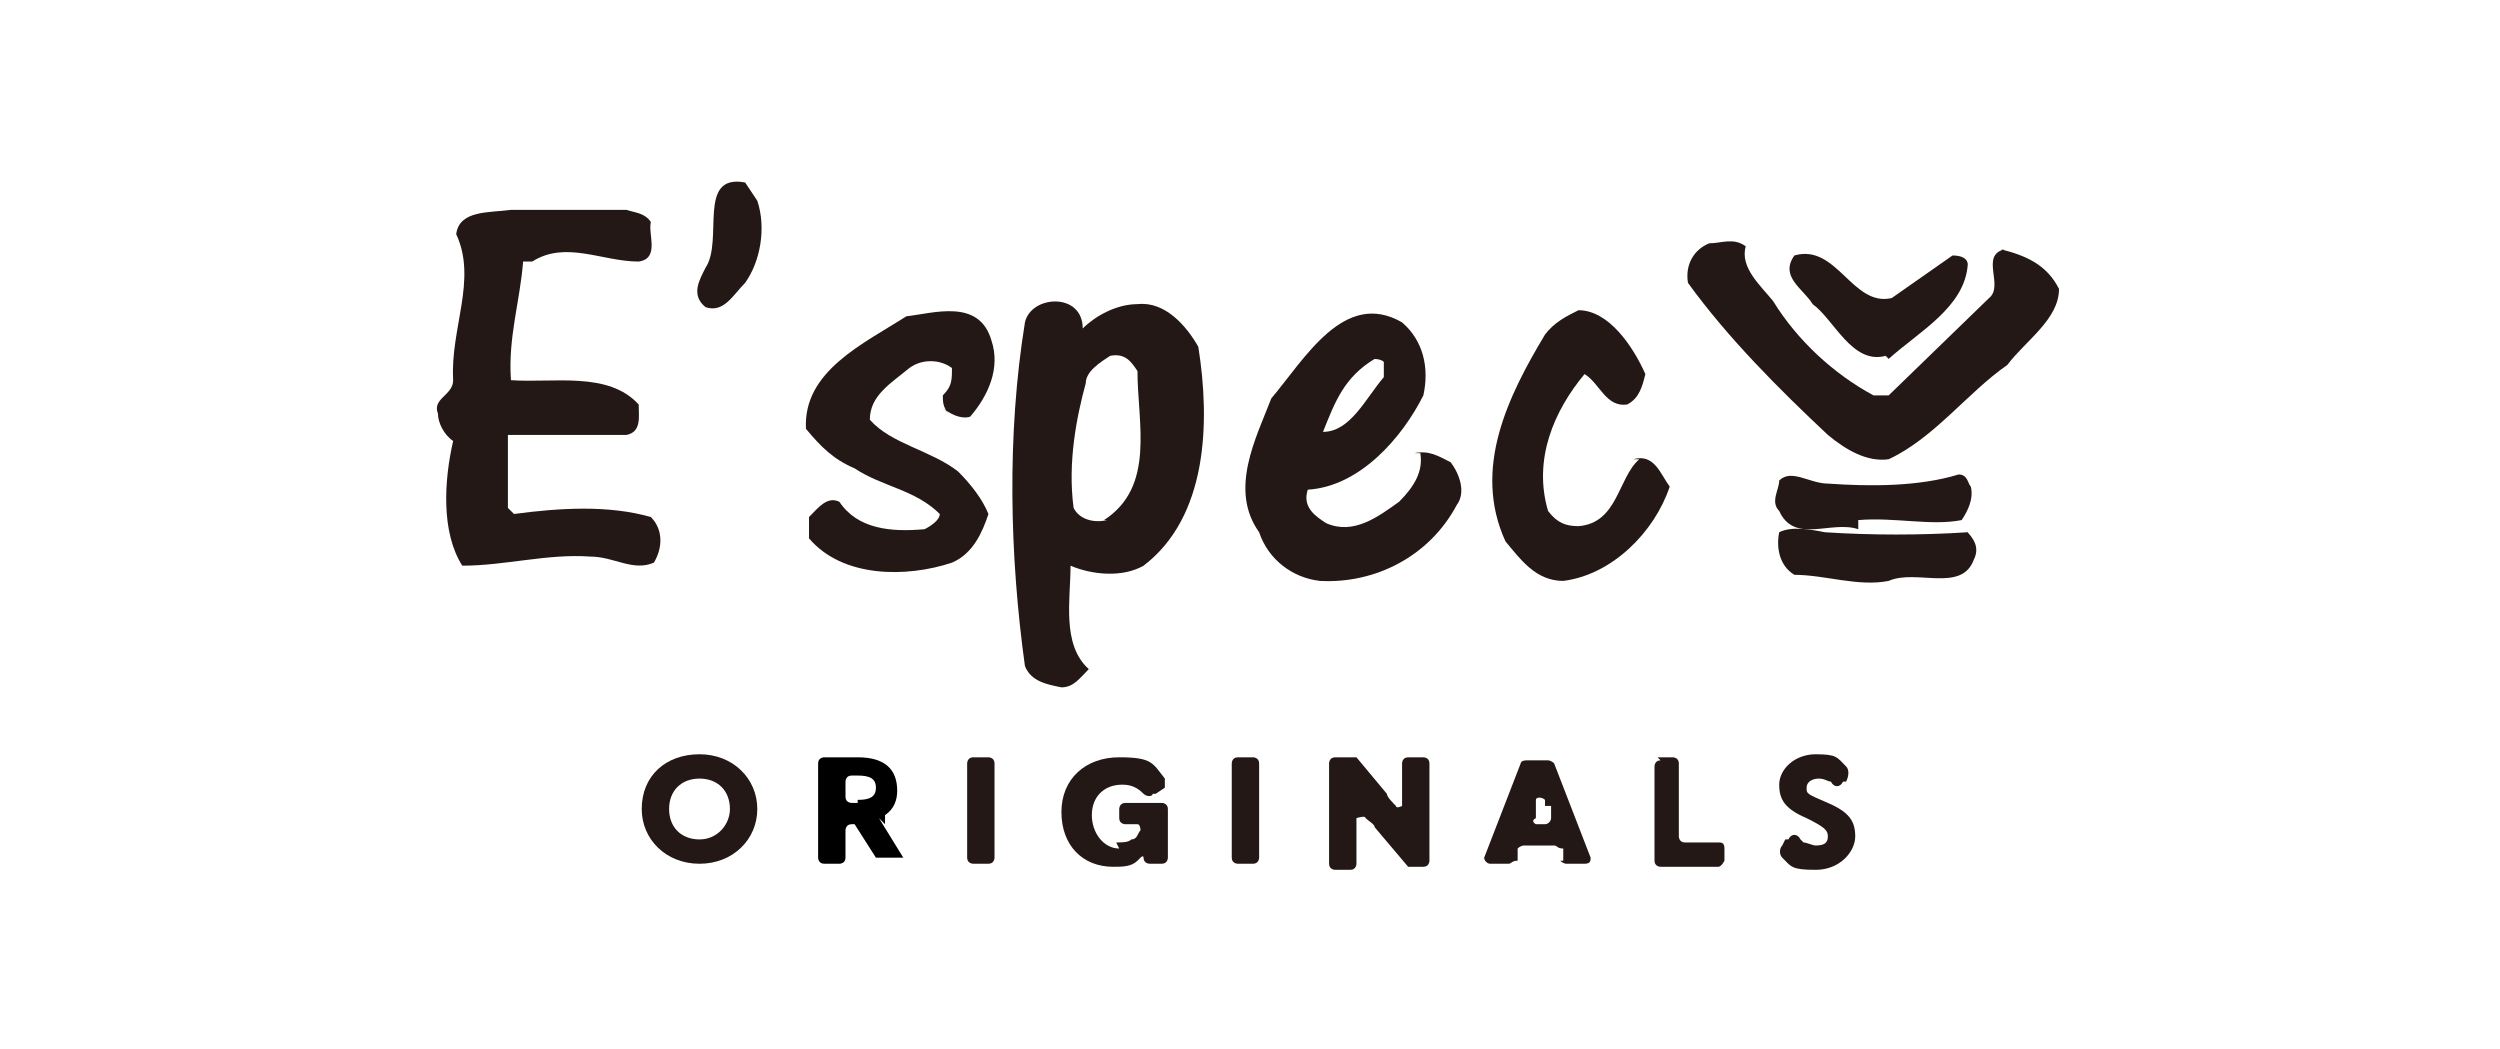
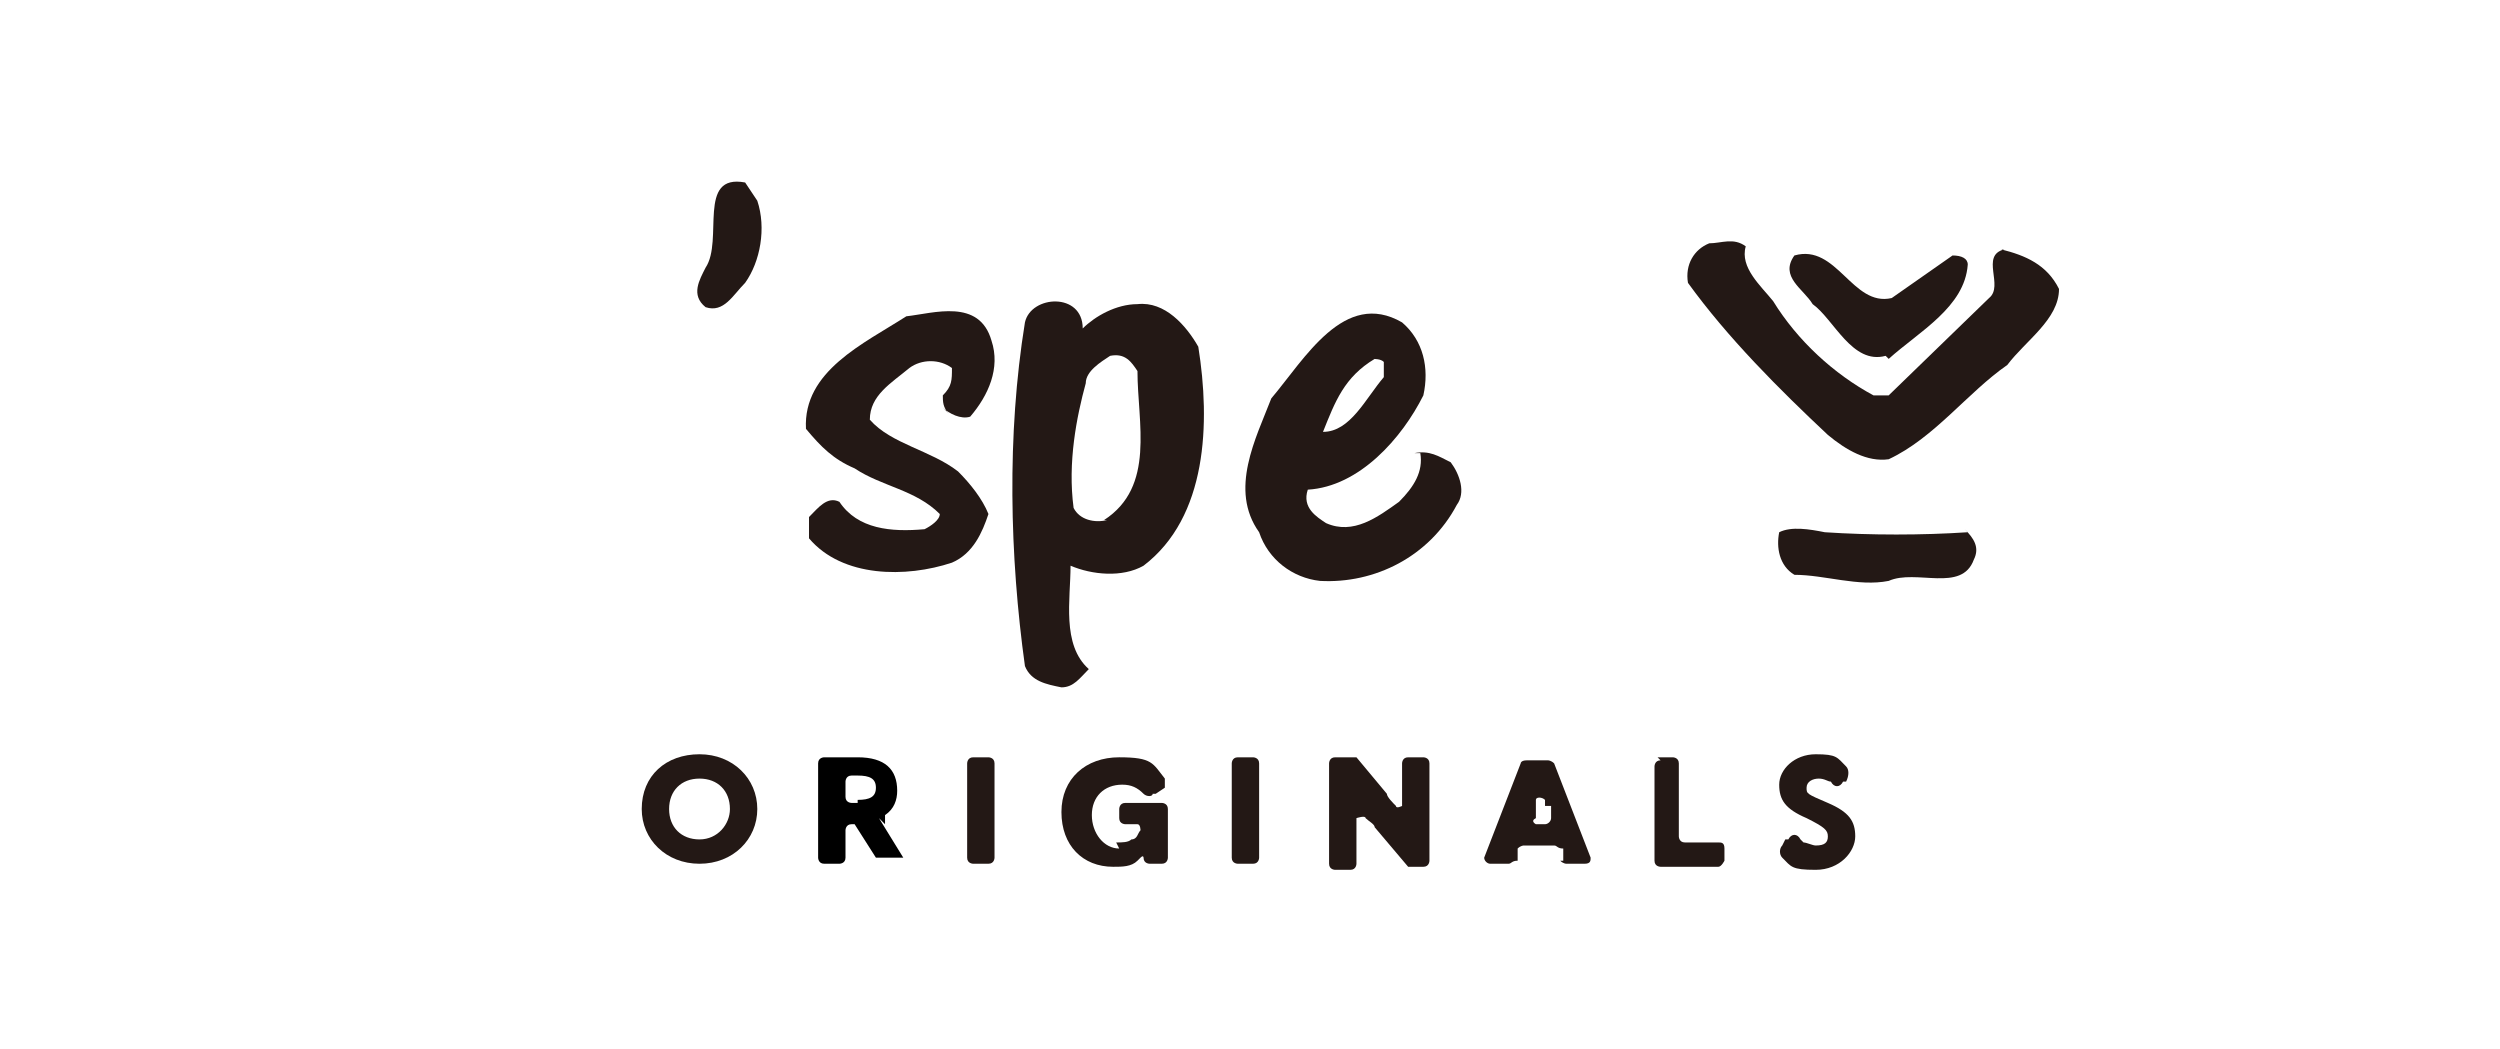
<svg xmlns="http://www.w3.org/2000/svg" id="_レイヤー_1" version="1.1" viewBox="0 0 82.2 34.5">
  <g>
    <path d="M24.5,6c-1.6-.3-.7,1.9-1.3,2.8-.2.4-.5.9,0,1.3.6.2.9-.4,1.3-.8.5-.7.7-1.8.4-2.7l-.4-.6h0Z" fill="#231815" />
-     <path d="M16.9,16.9l-.2-.2v-2.4h3.9c.5-.1.4-.6.4-1-1-1.1-2.8-.7-4.2-.8-.1-1.4.3-2.6.4-3.9h.3c1.1-.7,2.3,0,3.5,0,.7-.1.3-.9.4-1.3-.2-.3-.5-.3-.8-.4h-3.8c-.7.1-1.7,0-1.8.8.7,1.5-.2,3.1-.1,4.8,0,.5-.7.6-.5,1.1,0,.3.2.7.5.9-.3,1.3-.4,3,.3,4.1,1.4,0,2.8-.4,4.2-.3.8,0,1.4.5,2.1.2.3-.5.3-1.1-.1-1.5-1.4-.4-3-.3-4.5-.1" fill="#231815" />
    <path d="M65.9,8.2c-.8.2,0,1.2-.5,1.6l-3.3,3.2h-.5c-1.3-.7-2.5-1.8-3.3-3.1-.4-.5-1.1-1.1-.9-1.8-.4-.3-.8-.1-1.2-.1-.5.2-.8.7-.7,1.3,1.3,1.8,3,3.5,4.6,5,.6.5,1.3.9,2,.8,1.5-.7,2.6-2.2,3.9-3.1.6-.8,1.7-1.5,1.7-2.5-.4-.8-1.1-1.1-1.9-1.3" fill="#231815" />
    <path d="M62.1,11.8c1-.9,2.5-1.7,2.6-3.1,0-.2-.2-.3-.5-.3l-2,1.4c-1.3.3-1.8-1.8-3.2-1.4-.5.7.3,1.1.6,1.6.7.5,1.3,2,2.4,1.7" fill="#231815" />
    <path d="M37.4,10c-.7,0-1.4.4-1.8.8h0c0-1.2-1.7-1.1-1.9-.2-.6,3.7-.5,7.7,0,11.3.2.5.7.6,1.2.7.4,0,.6-.3.9-.6-.9-.8-.6-2.3-.6-3.4.7.3,1.7.4,2.4,0,2.1-1.6,2.2-4.7,1.8-7.2-.4-.7-1.1-1.5-2-1.4M36.4,17.1c-.4.1-.9,0-1.1-.4-.2-1.5.1-3,.4-4.1,0-.4.5-.7.8-.9.5-.1.7.2.9.5,0,1.7.6,3.8-1.1,4.9" fill="#231815" />
    <path d="M31,13.4c.2.2.6.4.9.3.6-.7,1-1.6.7-2.5-.4-1.4-1.9-.9-2.8-.8-1.4.9-3.4,1.8-3.3,3.7.5.6.9,1,1.6,1.3.9.6,2,.7,2.8,1.5,0,.2-.3.4-.5.5-1.1.1-2.2,0-2.8-.9-.4-.2-.7.2-1,.5,0,.2,0,.5,0,.7,1.1,1.3,3.2,1.3,4.7.8.7-.3,1-1,1.2-1.6-.2-.5-.6-1-1-1.4-.9-.7-2.2-.9-2.9-1.7,0-.8.7-1.2,1.3-1.7.4-.3,1-.3,1.4,0,0,.4,0,.6-.3.9,0,.2,0,.4.2.6" fill="#231815" />
    <path d="M46.7,14.9c.1.6-.2,1.1-.7,1.6-.7.5-1.5,1.1-2.4.7-.3-.2-.8-.5-.6-1.1,1.7-.1,3.1-1.7,3.8-3.1.2-.9,0-1.8-.7-2.4-1.9-1.1-3.2,1.2-4.3,2.5-.5,1.3-1.4,3-.4,4.4.3.9,1.1,1.5,2,1.6,1.8.1,3.6-.8,4.5-2.5.3-.4.1-1-.2-1.4-.4-.2-.7-.4-1.2-.3M45.1,11.8c.1,0,.3,0,.4.1v.5c-.6.7-1.1,1.8-2,1.8.4-1,.7-1.8,1.7-2.4" fill="#231815" />
-     <path d="M53.9,15.1c-.7.6-.7,2.1-2,2.2-.4,0-.7-.1-1-.5-.5-1.7.2-3.3,1.2-4.5.5.3.7,1.1,1.4,1,.4-.2.5-.6.6-1-.4-.9-1.2-2.1-2.2-2.1-.4.2-.8.4-1.1.8-1.2,2-2.4,4.4-1.3,6.8.5.6,1,1.3,1.9,1.3,1.6-.2,3-1.6,3.5-3.1-.3-.4-.5-1.1-1.2-.9" fill="#231815" />
-     <path d="M61.1,17.1c1.2-.1,2.4.2,3.4,0,.2-.3.4-.7.3-1.1-.1-.1-.1-.4-.4-.4-1.3.4-2.9.4-4.3.3-.6,0-1.2-.5-1.6-.1,0,.3-.3.7,0,1,.5,1.1,1.7.3,2.6.6" fill="#231815" />
    <path d="M64.7,17.5c-1.5.1-3.2.1-4.7,0h0c-.5-.1-1.1-.2-1.5,0-.1.5,0,1.1.5,1.4,1,0,2.1.4,3.1.2.9-.4,2.4.4,2.8-.7.2-.4,0-.7-.3-1" fill="#231815" />
  </g>
  <g>
    <path d="M21.1,26.6c0-1.1.8-1.8,1.9-1.8s1.9.8,1.9,1.8-.8,1.8-1.9,1.8-1.9-.8-1.9-1.8ZM24,26.6c0-.6-.4-1-1-1s-1,.4-1,1,.4,1,1,1,1-.5,1-1Z" fill="#231815" />
    <path d="M29.1,27.1c0,0,0-.2,0-.3.3-.2.4-.5.4-.8,0-.7-.4-1.1-1.3-1.1h-1.1c0,0-.2,0-.2.2v3.1c0,0,0,.2.2.2h.5c0,0,.2,0,.2-.2v-.9c0,0,0-.2.2-.2h0c0,0,.1,0,.1,0l.7,1.1c0,0,0,0,.1,0h.8c0,0-.8-1.3-.8-1.3h0ZM28.2,26.4h-.2c0,0-.2,0-.2-.2v-.5c0,0,0-.2.2-.2h.2c.4,0,.6.1.6.4s-.2.4-.6.4h0Z" />
    <path d="M32,24.9h.5c0,0,.2,0,.2.2v3.1c0,0,0,.2-.2.2h-.5c0,0-.2,0-.2-.2v-3.1c0,0,0-.2.2-.2Z" fill="#231815" />
    <path d="M36.7,27.7c.2,0,.4,0,.5-.1.2,0,.2-.2.3-.3,0,0,0-.2-.1-.2h-.4c0,0-.2,0-.2-.2v-.3c0,0,0-.2.2-.2h1.2c0,0,.2,0,.2.2v1.6c0,0,0,.2-.2.2h-.4c0,0-.2,0-.2-.2h0c0,0,0-.1-.1,0s0,0-.1.1h0c-.2.2-.5.2-.8.2-1,0-1.7-.7-1.7-1.8s.8-1.8,1.9-1.8,1.1.2,1.5.7c0,0,0,.2,0,.3l-.3.2h-.1c0,.1-.2.1-.3,0s0,0,0,0c-.2-.2-.4-.3-.7-.3-.6,0-1,.4-1,1s.4,1.1.9,1.1" fill="#231815" />
    <path d="M40.7,24.9h.5c0,0,.2,0,.2.2v3.1c0,0,0,.2-.2.2h-.5c0,0-.2,0-.2-.2v-3.1c0,0,0-.2.2-.2Z" fill="#231815" />
    <path d="M43.7,28.2v-3.1c0,0,0-.2.2-.2h.6c0,0,.1,0,.1,0l1,1.2c0,.1.2.3.3.4,0,.1.2,0,.2,0,0-.1,0-.3,0-.4v-1c0,0,0-.2.2-.2h.5c0,0,.2,0,.2.2v3.2c0,0,0,.2-.2.2h-.4c0,0-.1,0-.1,0l-1.1-1.3c0-.1-.2-.2-.3-.3,0-.1-.3,0-.3,0,0,.1,0,.2,0,.4v1.1c0,0,0,.2-.2.2h-.5c0,0-.2,0-.2-.2h0Z" fill="#231815" />
    <path d="M51.4,28.3v-.4c-.2,0-.2-.1-.3-.1h-1c0,0-.1,0-.2.1v.4c-.2,0-.2.1-.3.1h-.6c-.1,0-.2-.1-.2-.2l1.2-3.1c0,0,0-.1.2-.1h.7c0,0,.1,0,.2.1l1.2,3.1c0,.1,0,.2-.2.2h-.6c0,0-.1,0-.2-.1h0ZM50.8,26.5v-.2c-.1-.1-.3-.1-.3,0v.2h0v.4c-.2.1,0,.2,0,.2h.3c.1,0,.2-.1.2-.2v-.4" fill="#231815" />
    <path d="M54.5,24.9h.5c0,0,.2,0,.2.2v2.4c0,0,0,.2.2.2h1.1c.1,0,.2,0,.2.2v.4c0,0-.1.2-.2.2h-1.9c0,0-.2,0-.2-.2v-3.1c0,0,0-.2.2-.2h0ZM58.7,27.6h.1c.1-.2.3-.2.4,0,0,0,0,0,.1.1.1,0,.3.1.4.1.3,0,.4-.1.4-.3s-.1-.3-.7-.6c-.7-.3-.9-.6-.9-1.1s.5-1,1.2-1,.7.1,1,.4c.1.1.1.3,0,.5h-.1c-.1.2-.3.2-.4,0,0,0,0,0,0,0-.1,0-.2-.1-.4-.1-.2,0-.4.1-.4.3s0,.2.7.5c.7.3.9.6.9,1.1s-.5,1.1-1.3,1.1-.8-.1-1.1-.4c-.1-.1-.1-.3,0-.4h0Z" fill="#231815" />
  </g>
  <rect width="82.2" height="34.5" fill="none" />
</svg>